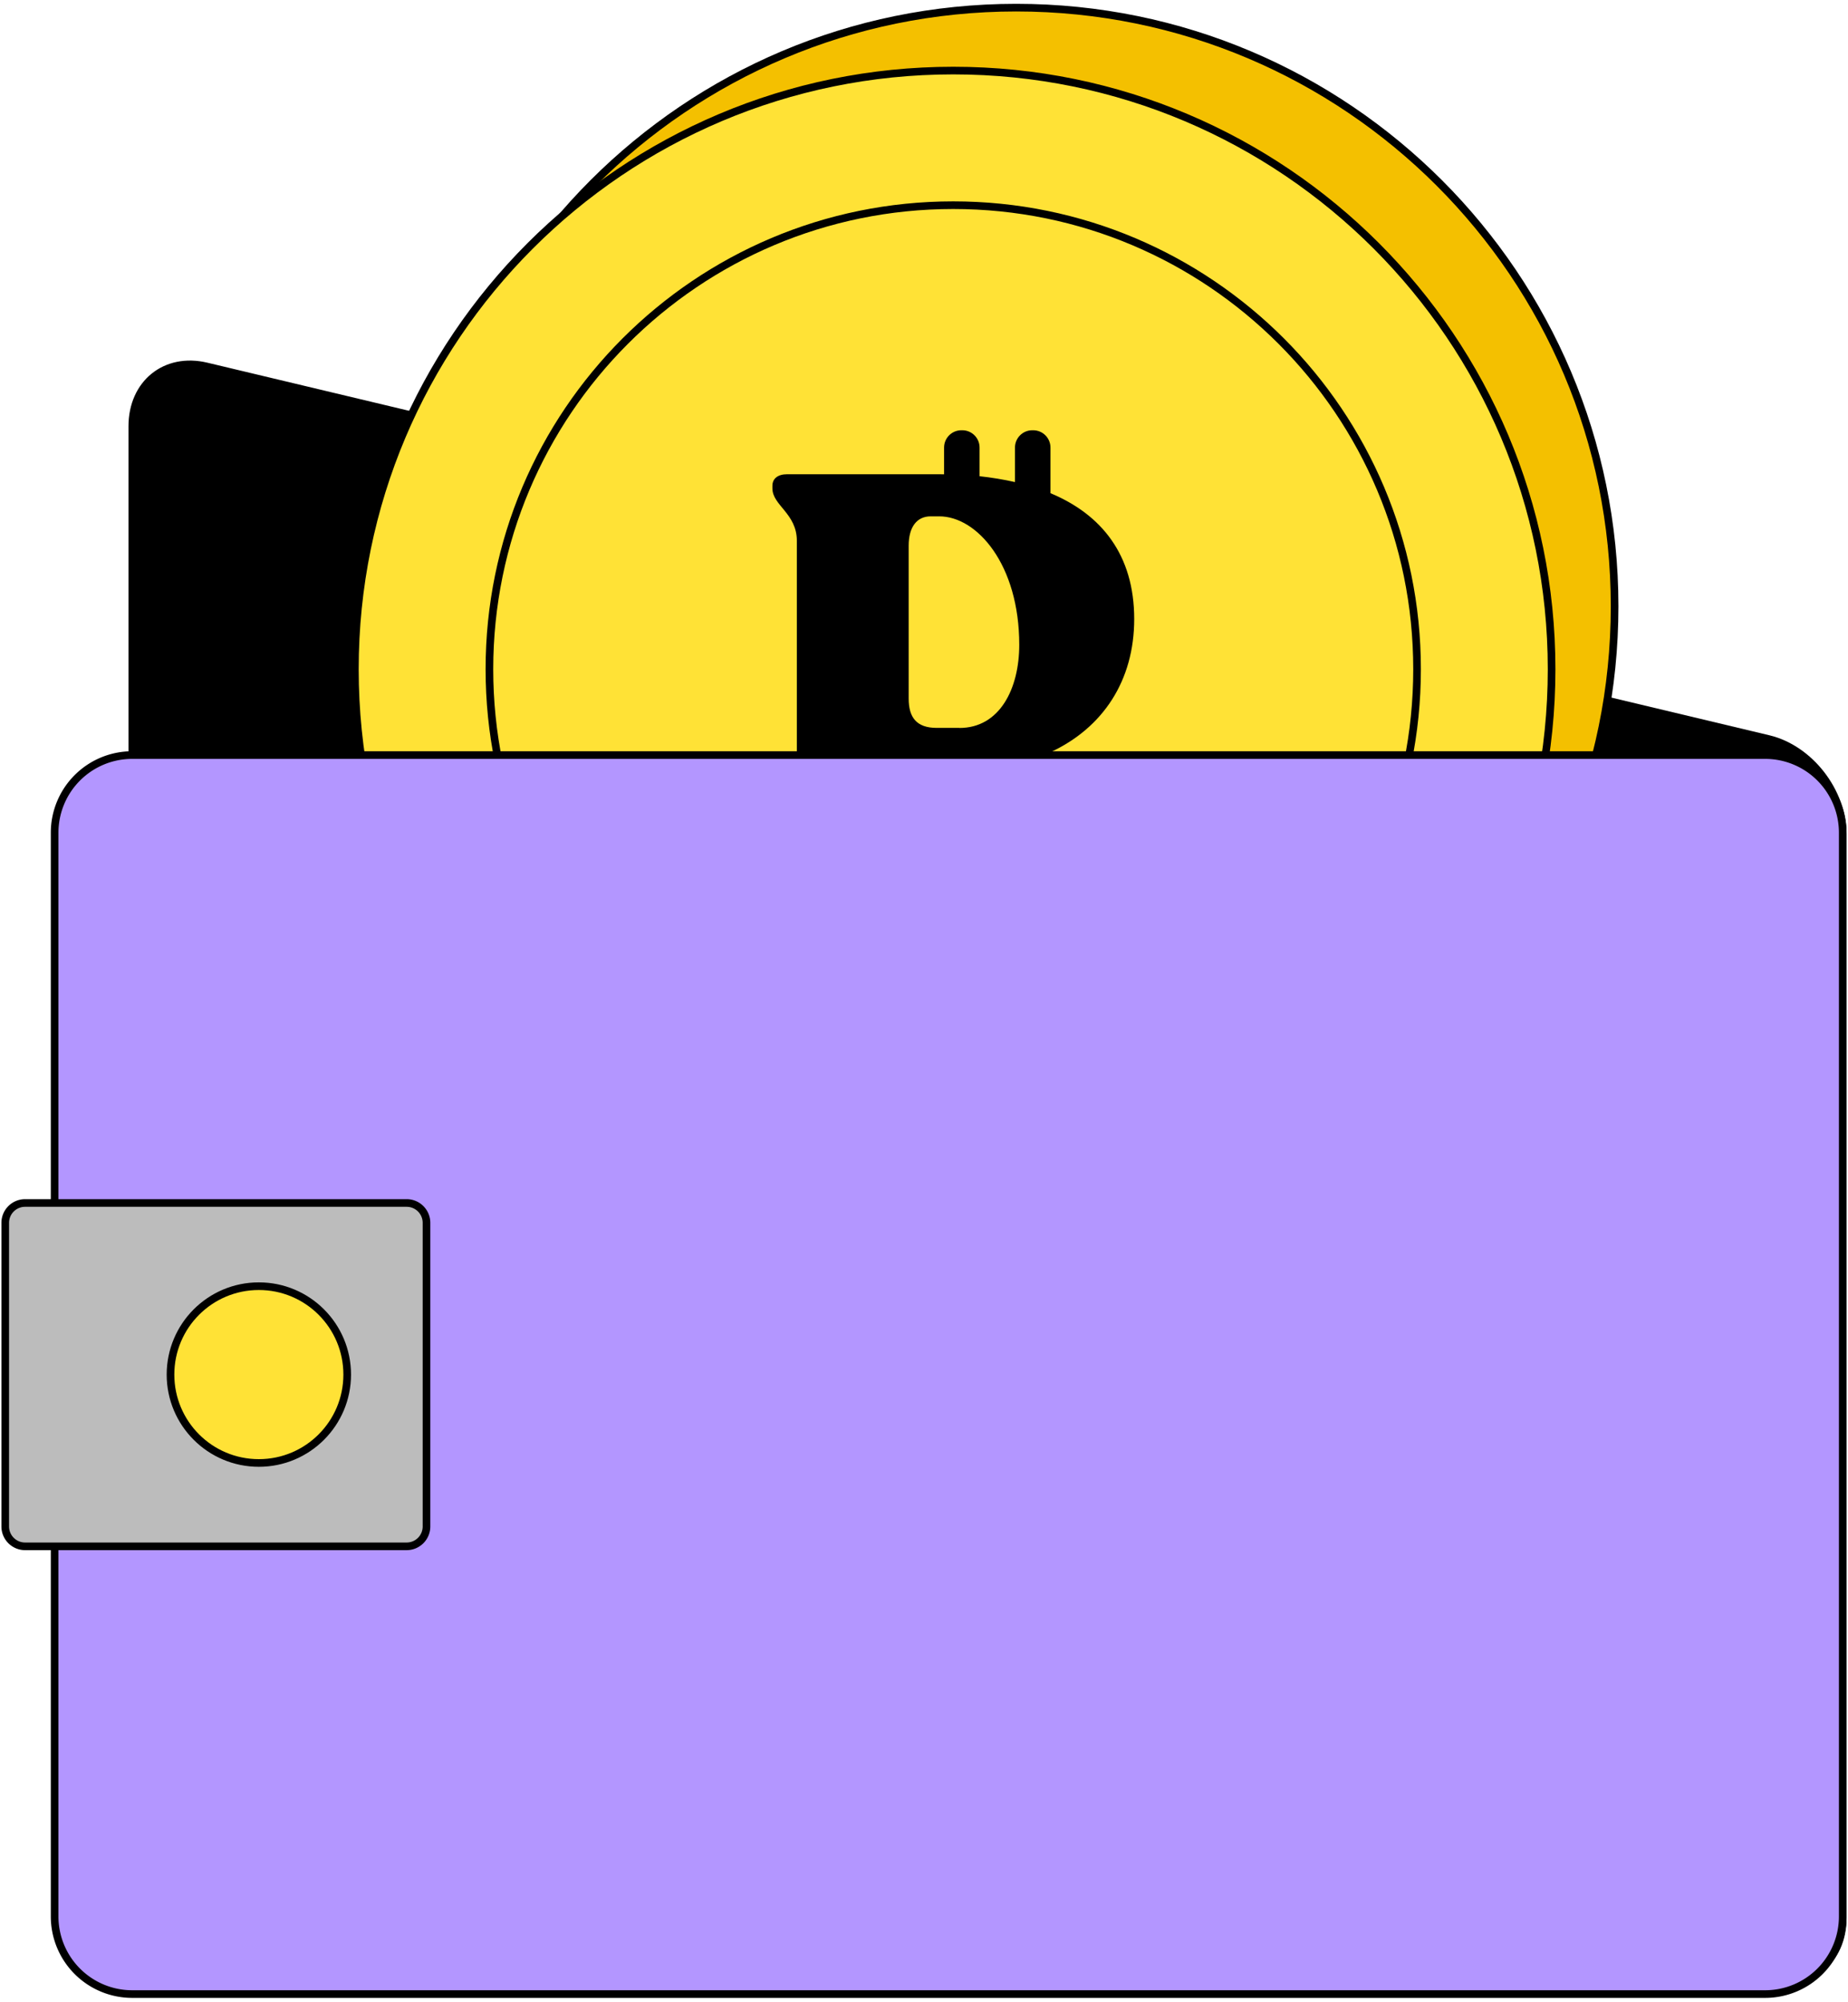
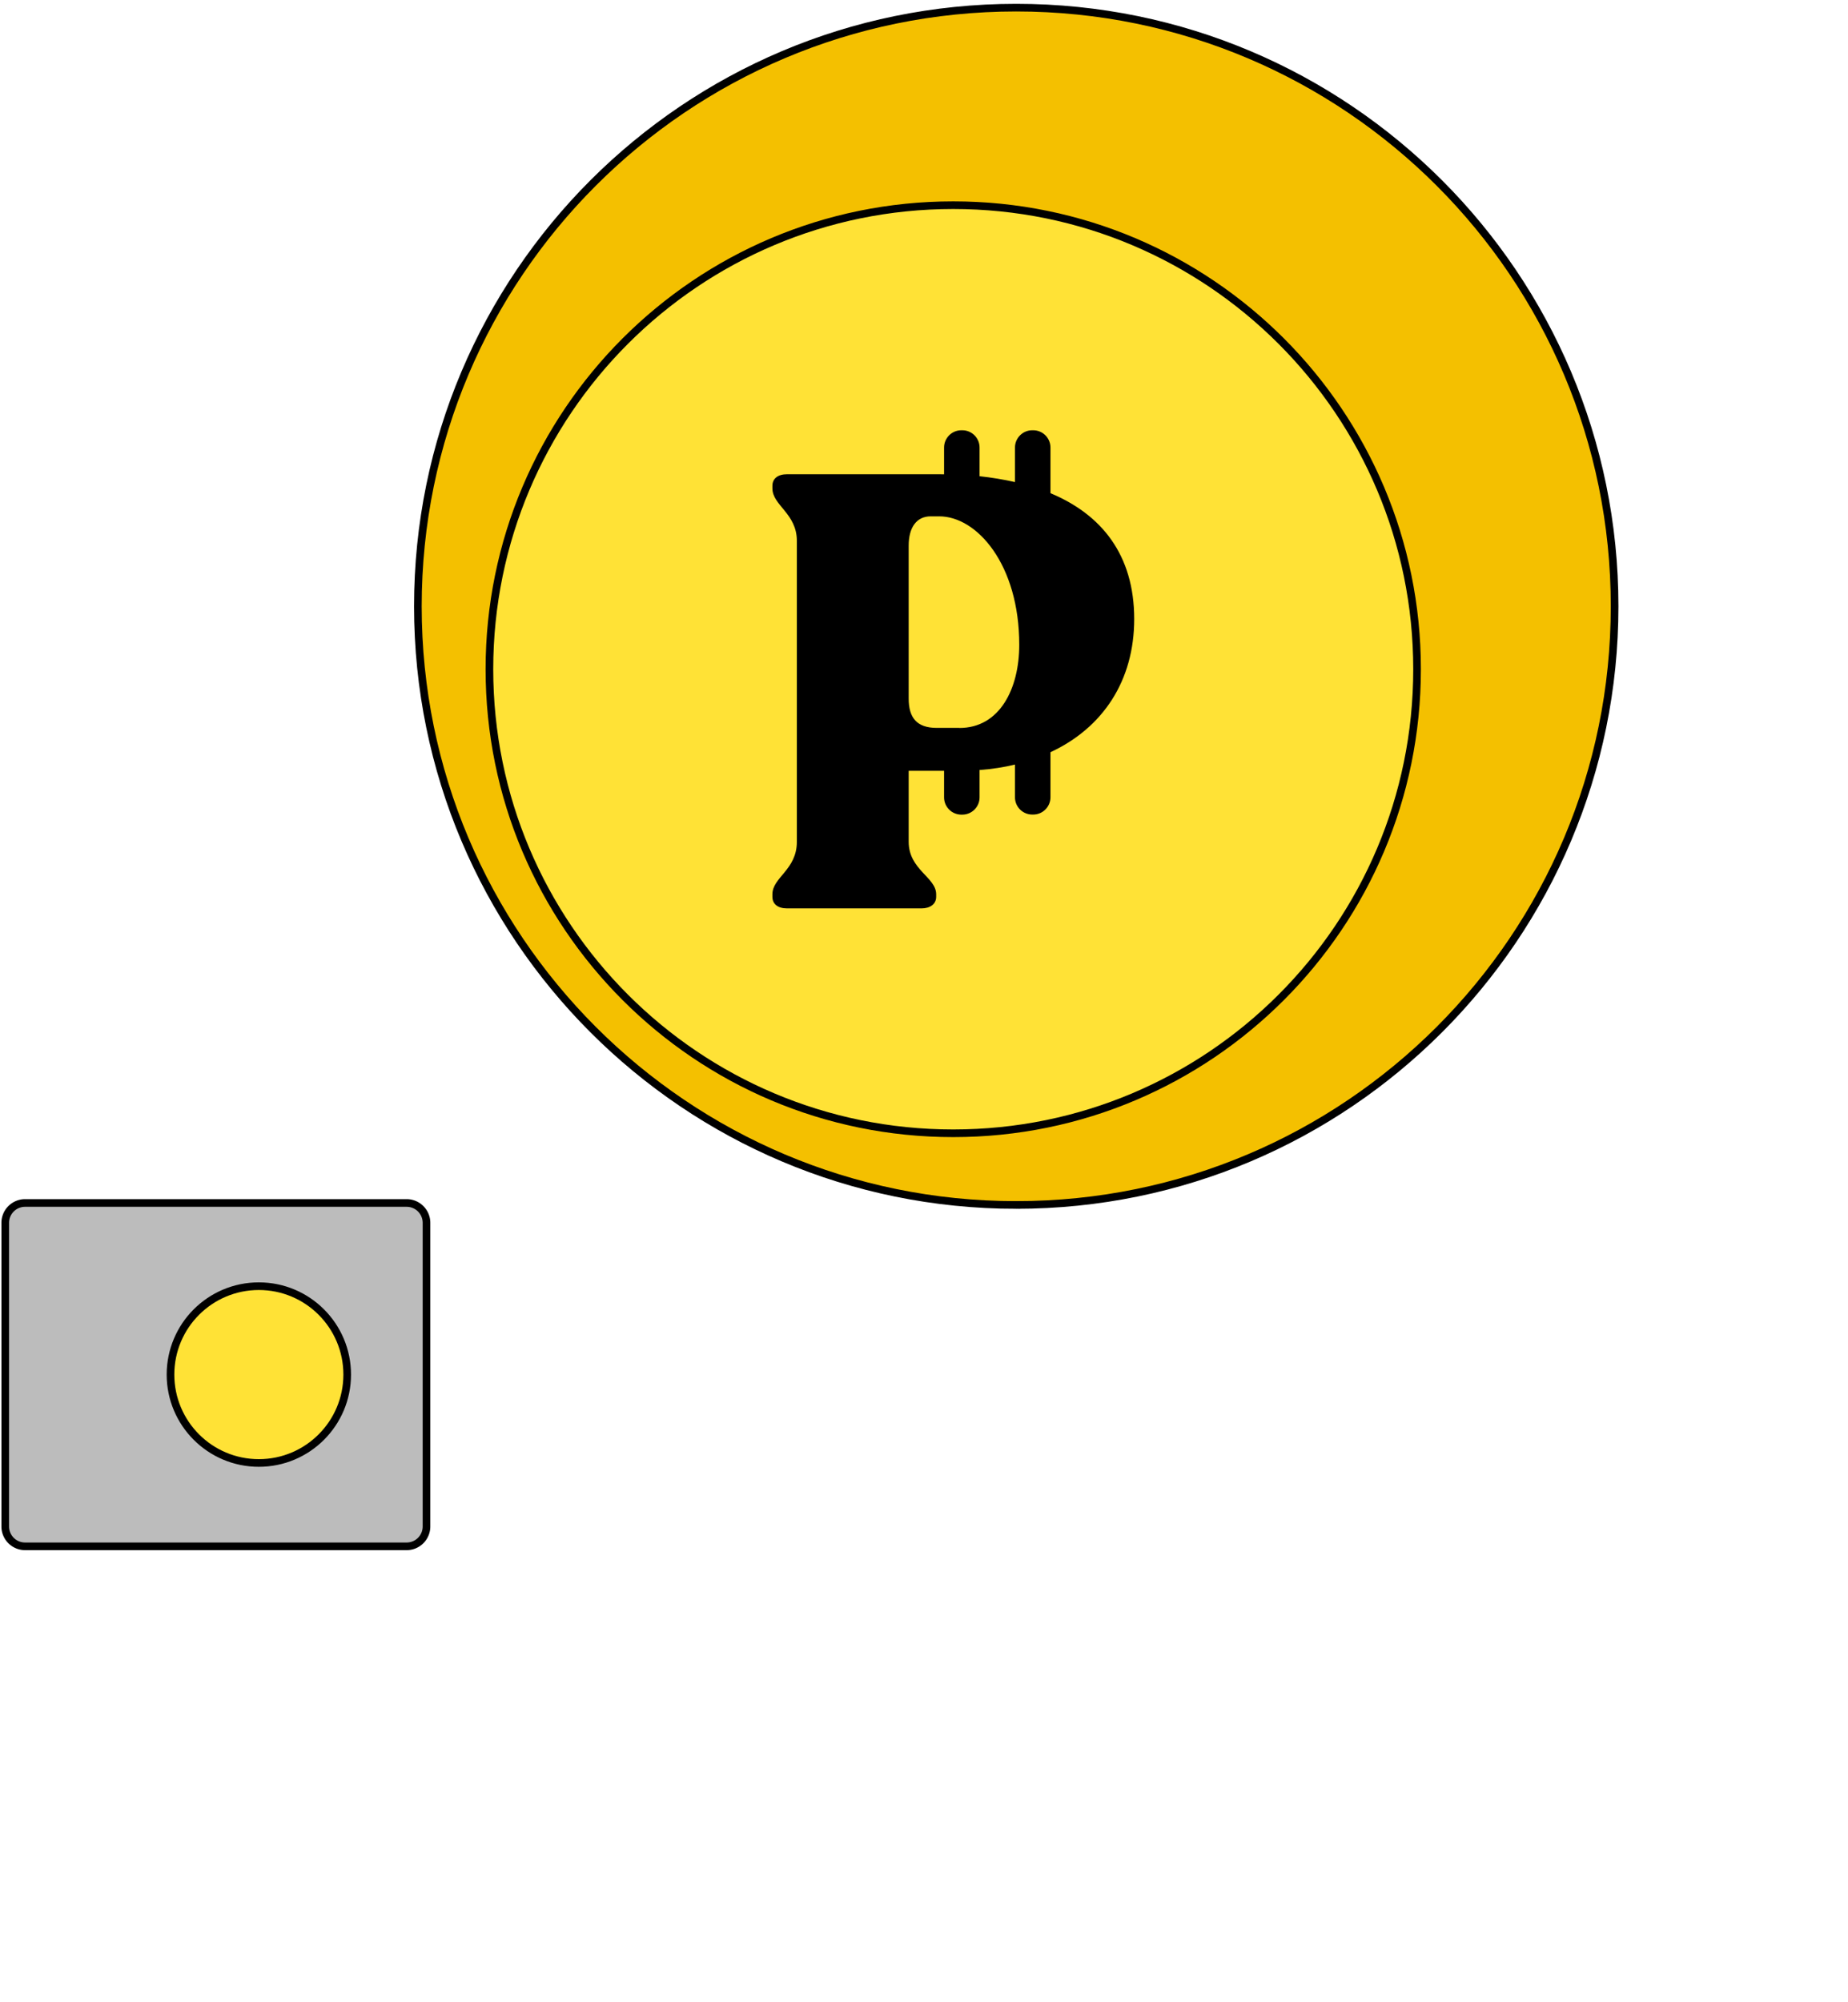
<svg xmlns="http://www.w3.org/2000/svg" width="242" height="262" fill="none">
  <g stroke="#000">
-     <path d="M231.598 258.888L27.04 210.129c-5.37-1.283-9.715-6.869-9.715-12.476V55.797c0-5.607 4.356-9.122 9.715-7.839l204.558 48.77c5.37 1.283 9.715 6.868 9.715 12.475v141.846c0 5.607-4.356 9.122-9.715 7.839z" fill="#000" stroke-linejoin="round" />
    <g stroke-miterlimit="10">
      <path d="M133.078 157.715c43.276 0 78.358-35.082 78.358-78.357S176.354 1 133.078 1 54.721 36.082 54.721 79.358s35.082 78.358 78.357 78.358z" fill="#f4c000" />
      <g fill="#ffe236">
-         <path d="M124.829 165.952c43.276 0 78.357-35.082 78.357-78.357S168.105 9.237 124.829 9.237 46.471 44.319 46.471 87.595s35.082 78.357 78.358 78.357z" />
        <path d="M124.828 148.334c33.546 0 60.739-27.194 60.739-60.739s-27.193-60.739-60.739-60.739S64.09 54.05 64.09 87.595s27.194 60.739 60.738 60.739z" />
      </g>
    </g>
  </g>
  <path d="M148.527 81.029c0-8.4-4.27-13.683-10.966-16.476V58.58c0-1.251-1.014-2.264-2.265-2.264h-.118c-1.251 0-2.265 1.014-2.265 2.264v4.518c-1.477-.334-3.03-.593-4.636-.766V58.58c0-1.251-1.014-2.264-2.265-2.264h-.118c-1.251 0-2.265 1.014-2.265 2.264v3.504c-.215 0-.42-.011-.636-.011h-19.926c-1.197 0-1.919.561-1.919 1.52v.324c0 2.243 3.202 3.278 3.202 6.879v39.379c0 3.687-3.202 4.647-3.202 6.879v.324c0 .959.722 1.52 1.919 1.52h17.608c1.121 0 1.919-.561 1.919-1.52v-.324c0-2.243-3.601-3.202-3.601-6.879v-9.284h4.636v3.472c0 1.251 1.014 2.264 2.265 2.264h.118c1.251 0 2.265-1.013 2.265-2.264v-3.58c1.628-.119 3.181-.356 4.636-.712v4.281c0 1.251 1.014 2.265 2.265 2.265h.118c1.251 0 2.265-1.014 2.265-2.265v-5.898c6.879-3.192 10.966-9.37 10.966-17.425zm-22.892 14.244h-2.965c-2.642 0-3.677-1.359-3.677-3.839V71.422c0-2.404 1.046-3.839 2.879-3.839h1.121c4.96 0 10.481 6.319 10.481 16.81 0 5.758-2.566 10.89-7.839 10.89v-.011z" fill="#000" />
  <g stroke="#000">
    <g stroke-linejoin="round">
-       <path d="M231.153 98.829H17.311a10.16 10.16 0 0 0-10.157 10.157v141.857A10.16 10.16 0 0 0 17.311 261h213.842a10.16 10.16 0 0 0 10.157-10.157V108.986a10.16 10.16 0 0 0-10.157-10.157z" fill="#b396ff" />
      <path d="M53.252 157.455H3.285a2.6 2.6 0 0 0-2.599 2.599v39.745a2.6 2.6 0 0 0 2.599 2.598h49.967a2.6 2.6 0 0 0 2.599-2.598v-39.745a2.6 2.6 0 0 0-2.599-2.599z" fill="#bcbcbc" />
    </g>
    <path d="M33.897 191.486c6.39 0 11.57-5.18 11.57-11.57s-5.18-11.57-11.57-11.57-11.57 5.18-11.57 11.57 5.18 11.57 11.57 11.57z" fill="#ffe236" stroke-miterlimit="10" />
  </g>
</svg>